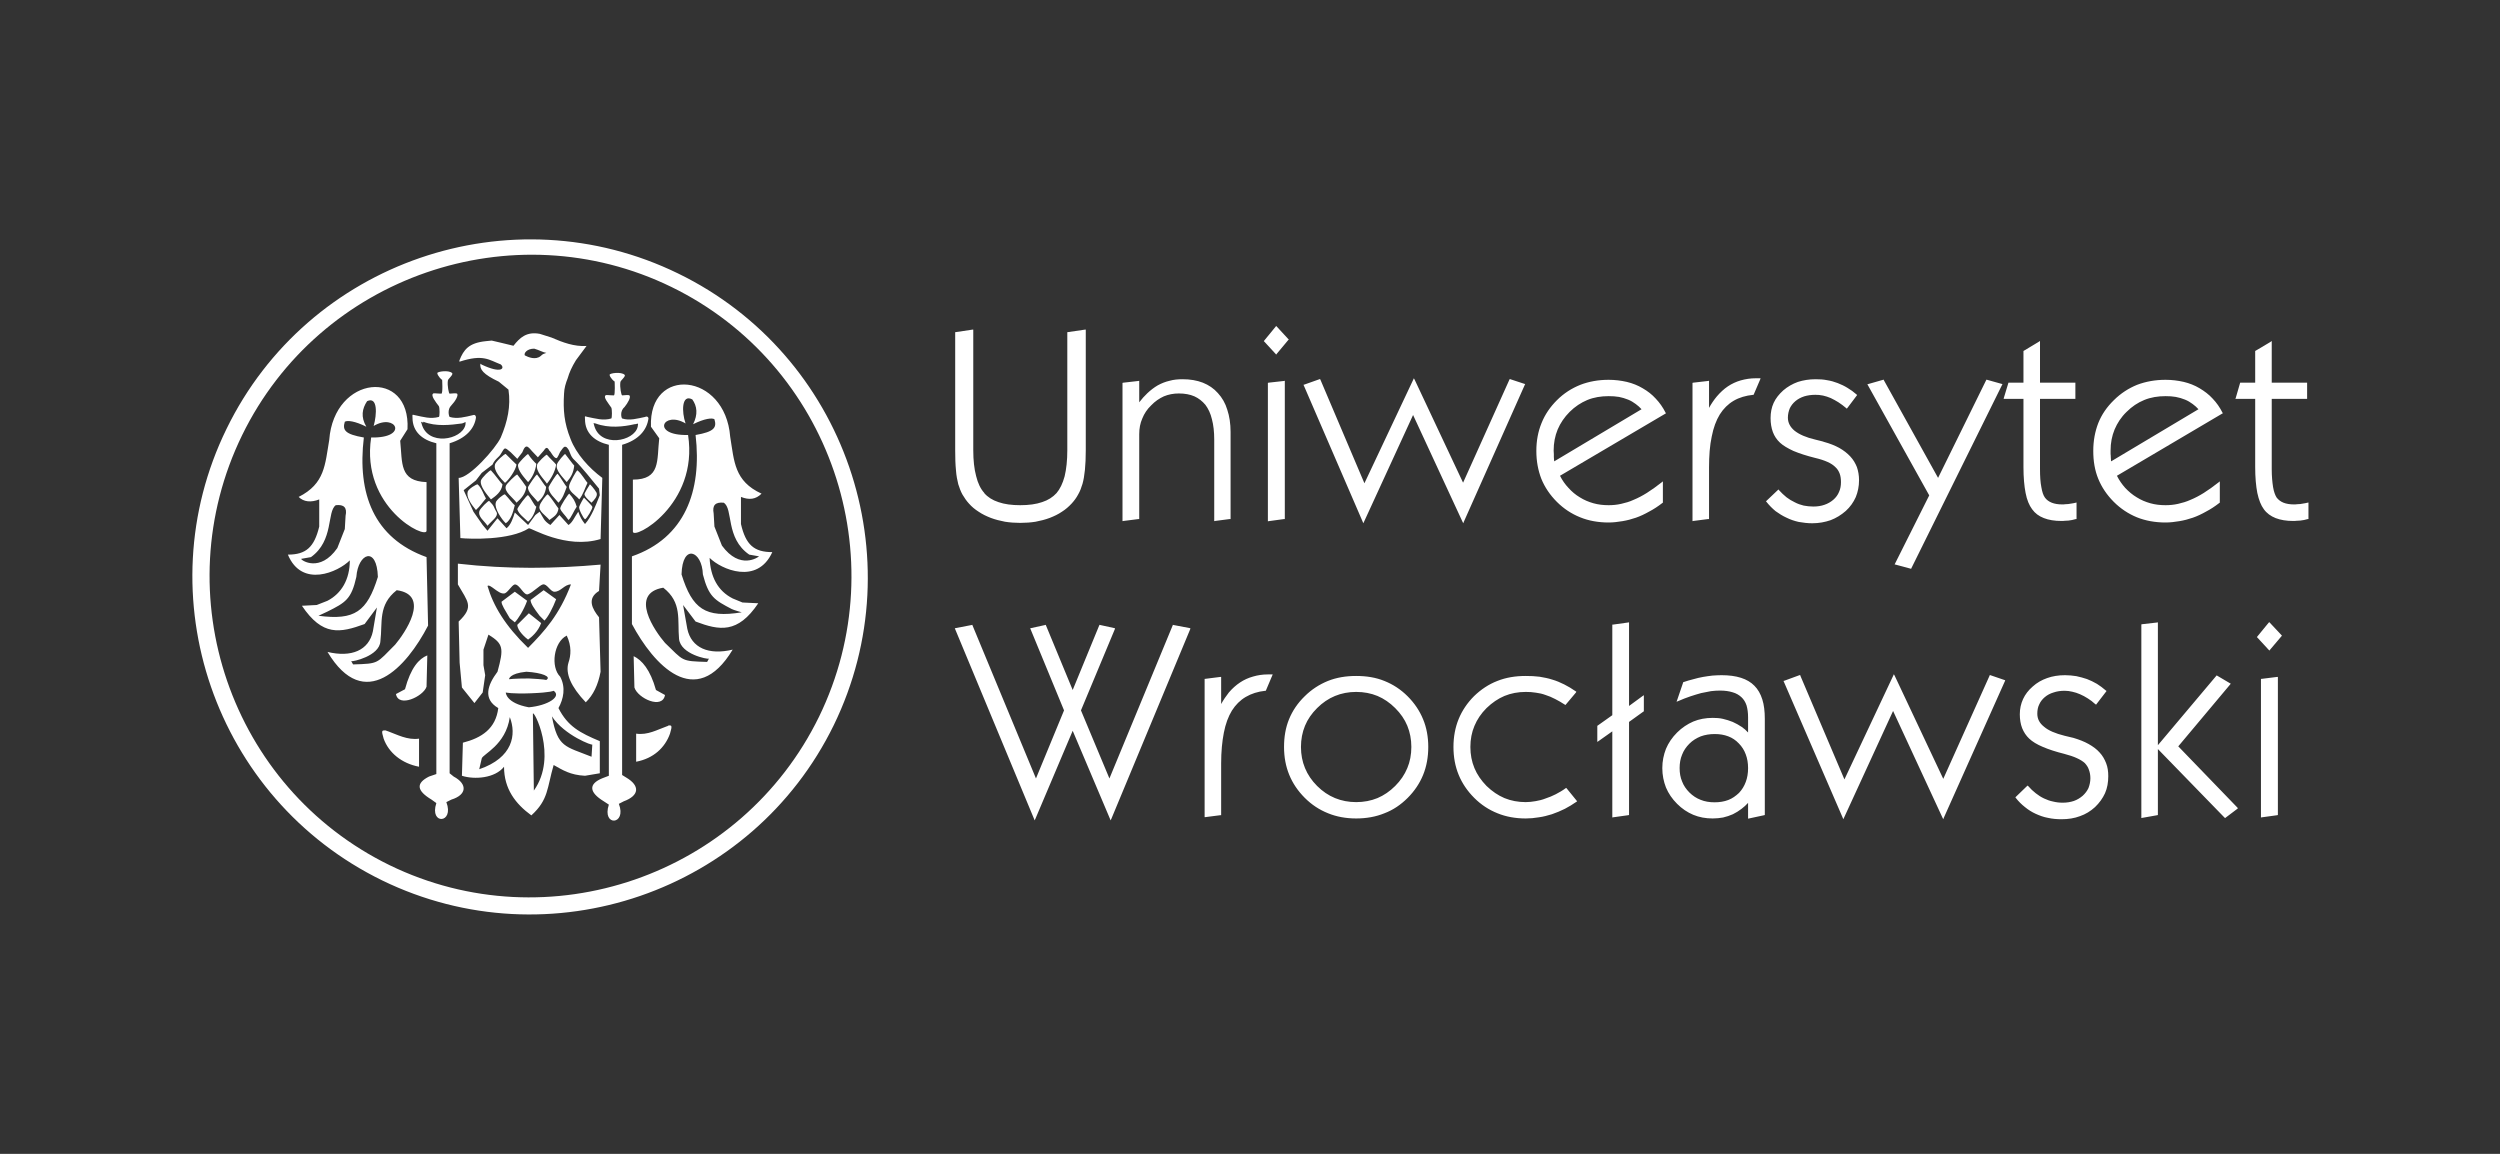
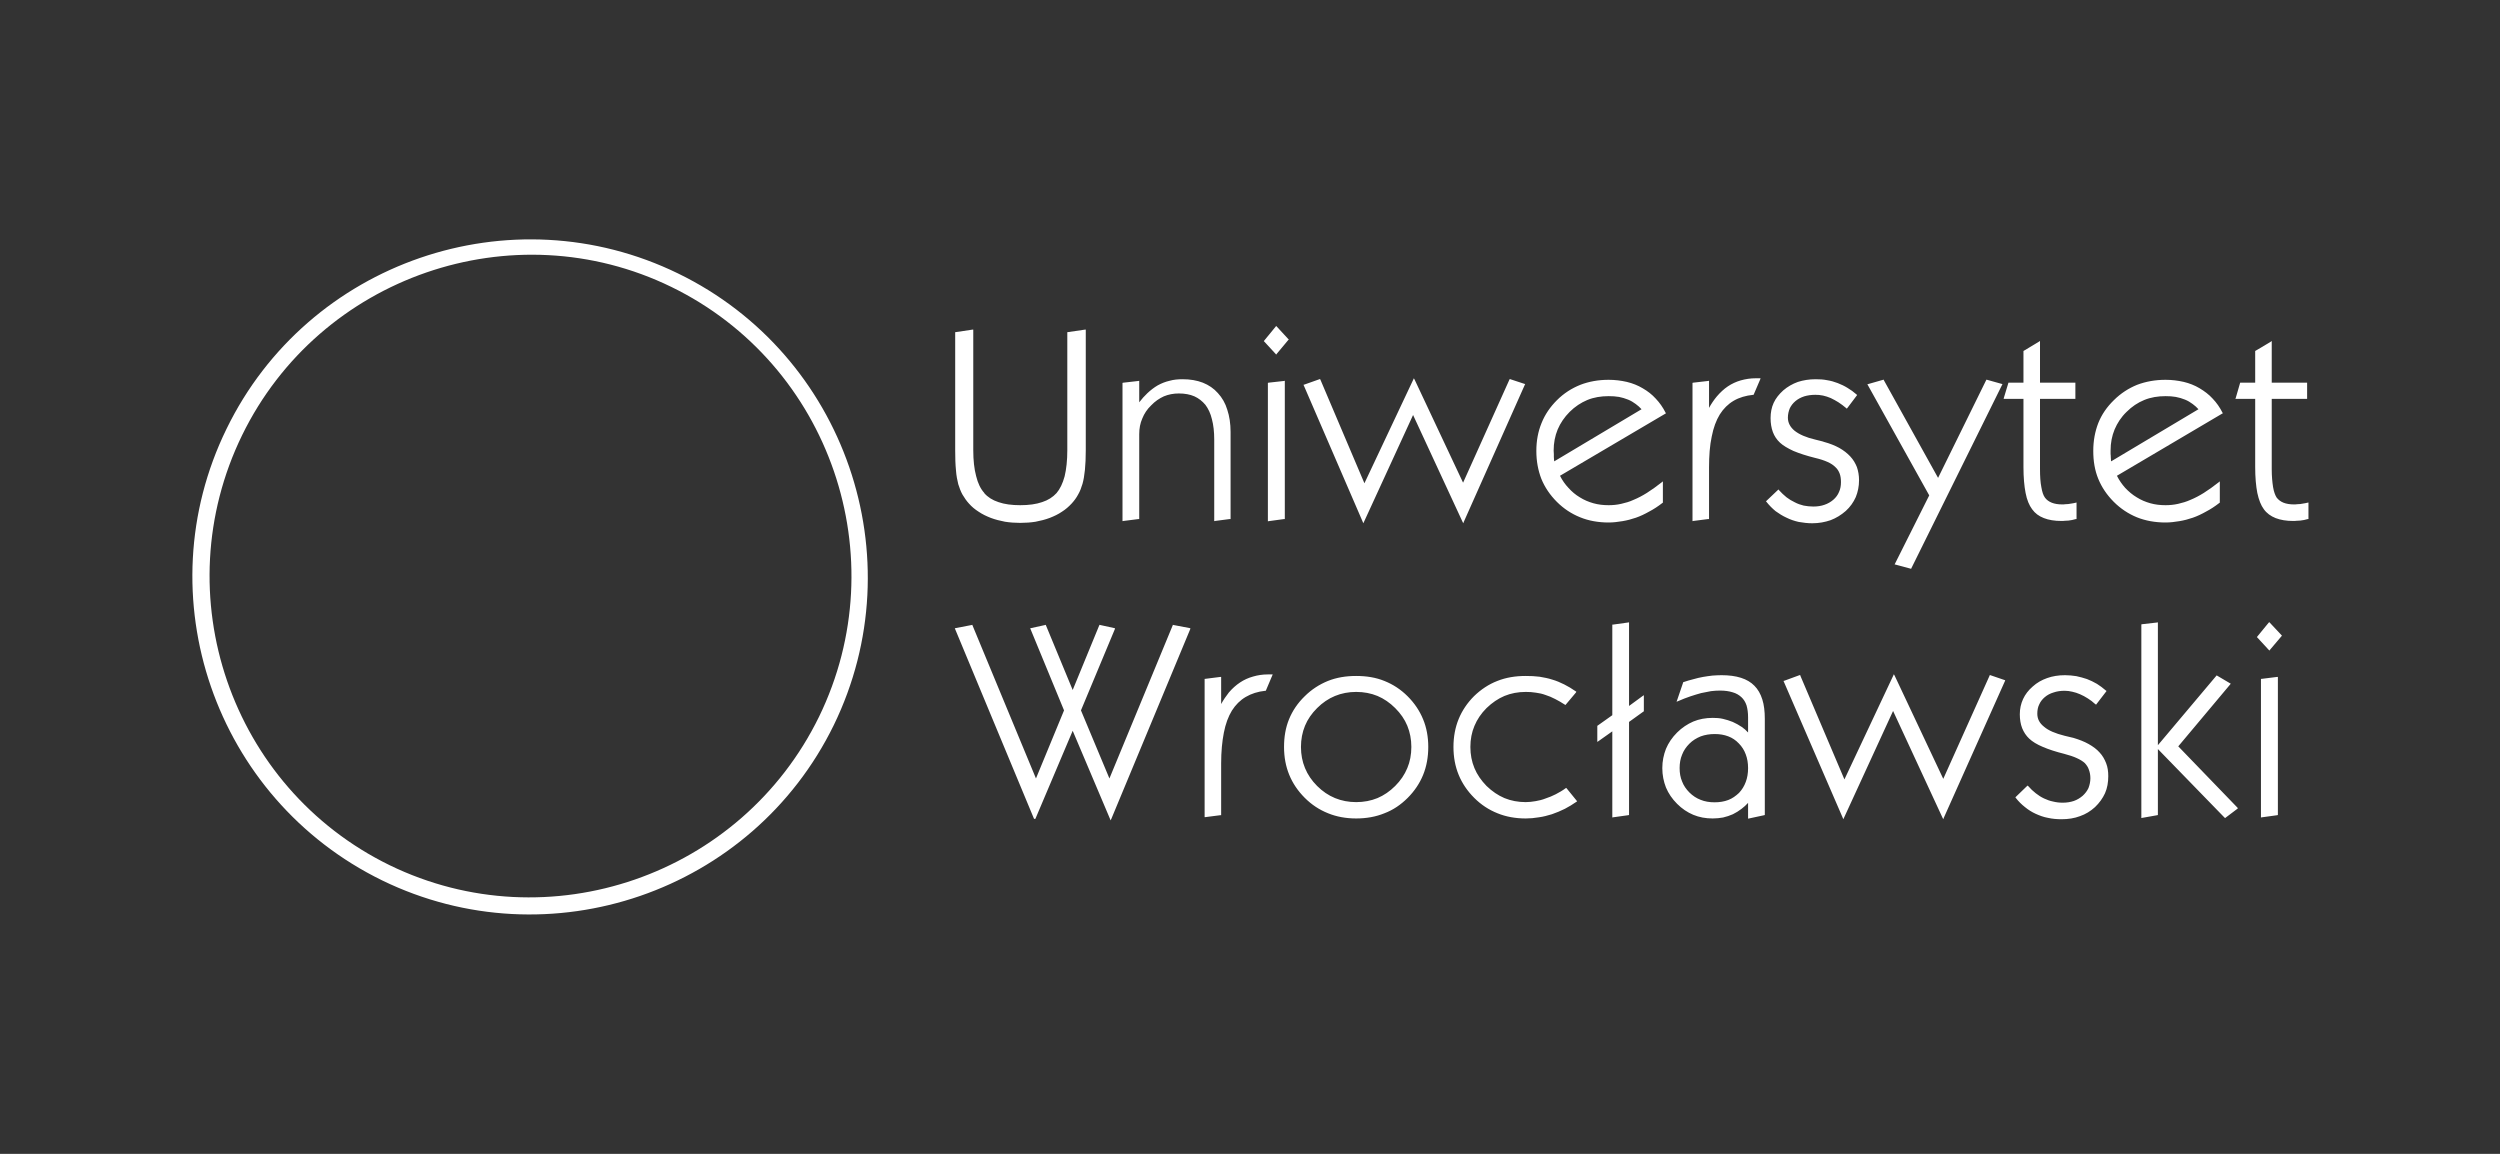
<svg xmlns="http://www.w3.org/2000/svg" width="260" height="120" viewBox="0 0 260 120" fill="none">
  <rect x="0" y="0" width="260" height="120" fill="#333333" stroke="none" />
  <path d="M99.4 34.54L101.14 34.28H101.22V34.36V46.82C101.22 47.88 101.32 48.78 101.52 49.52C101.7 50.26 101.98 50.84 102.36 51.26V51.28C102.72 51.7 103.22 52.02 103.84 52.22C104.46 52.44 105.22 52.54 106.1 52.54C107 52.54 107.74 52.44 108.38 52.22C109 52.02 109.5 51.7 109.88 51.28C110.24 50.86 110.52 50.28 110.72 49.54C110.9 48.8 111 47.88 111 46.82V34.62V34.54H111.06L112.84 34.28H112.92V34.36V46.84C112.92 48.38 112.8 49.54 112.58 50.32C112.46 50.72 112.32 51.1 112.12 51.44C111.94 51.78 111.7 52.1 111.44 52.38C111.14 52.7 110.82 52.98 110.44 53.22C110.06 53.48 109.64 53.68 109.18 53.86C108.7 54.04 108.22 54.16 107.7 54.26C107.2 54.34 106.66 54.38 106.1 54.38C105.56 54.38 105.02 54.34 104.52 54.26C104 54.16 103.52 54.04 103.04 53.86C102.58 53.68 102.16 53.48 101.78 53.22C101.4 52.98 101.06 52.7 100.78 52.38C100.52 52.1 100.3 51.78 100.1 51.44C99.92 51.12 99.78 50.74 99.66 50.36C99.56 49.96 99.46 49.48 99.42 48.9C99.36 48.3 99.34 47.62 99.34 46.84V34.62V34.54H99.4ZM116.74 54.1V39.88V39.82L116.82 39.8L118.4 39.62L118.48 39.6V39.68V41.84C118.74 41.5 119.02 41.18 119.32 40.9C119.66 40.58 120.02 40.3 120.4 40.08C120.8 39.86 121.2 39.7 121.64 39.6C122.06 39.48 122.52 39.44 123 39.44C123.78 39.44 124.48 39.56 125.1 39.8C125.7 40.04 126.24 40.4 126.66 40.88C127.1 41.36 127.44 41.94 127.64 42.62C127.86 43.28 127.98 44.06 127.98 44.92V53.92V53.98H127.9L126.36 54.18L126.28 54.2V54.1V45.72C126.28 44.9 126.2 44.2 126.04 43.6C125.9 43 125.66 42.5 125.36 42.1C125.04 41.72 124.66 41.42 124.22 41.22C123.76 41.02 123.22 40.92 122.6 40.92C122.04 40.92 121.52 41.02 121.04 41.22C120.56 41.44 120.12 41.74 119.72 42.16C119.3 42.56 119 43.02 118.8 43.52C118.58 44.02 118.48 44.56 118.48 45.14V53.92V53.98H118.42L116.84 54.18L116.74 54.2V54.1ZM131.48 35.42L132.66 33.98L132.72 33.9L132.78 33.96L133.98 35.26L134.04 35.3L133.98 35.36L132.78 36.8L132.72 36.88L132.66 36.8L131.48 35.52L131.44 35.48L131.48 35.42ZM131.86 54.14V39.88V39.82L131.92 39.8L133.54 39.62L133.62 39.6V39.68V53.92V53.98H133.56L131.94 54.2L131.86 54.22V54.14ZM141.72 54.26L135.6 40.1L135.56 40.02L135.64 40L137.22 39.44L137.28 39.42L137.32 39.48L141.9 50.26L146.98 39.48L147.04 39.34L147.12 39.48L152.16 50.2L156.98 39.48L157.02 39.42L157.08 39.44L158.54 39.92L158.62 39.94L158.58 40.02L152.24 54.26L152.18 54.42L152.1 54.26L146.96 43.16L141.86 54.26L141.78 54.42L141.72 54.26ZM161.64 47.98L170.72 42.56C170.54 42.36 170.34 42.18 170.12 42.02C169.88 41.84 169.62 41.68 169.32 41.56C169.02 41.44 168.7 41.34 168.38 41.28C168.04 41.22 167.68 41.2 167.3 41.2C166.5 41.2 165.76 41.32 165.08 41.6C164.42 41.88 163.8 42.28 163.24 42.84C162.7 43.38 162.28 44 162 44.66C161.72 45.34 161.58 46.06 161.58 46.86C161.58 47 161.6 47.12 161.6 47.22C161.6 47.34 161.6 47.44 161.6 47.52C161.6 47.62 161.62 47.72 161.62 47.82L161.64 47.98ZM172.9 52.3C172.44 52.66 171.98 52.96 171.52 53.2C171.06 53.46 170.6 53.68 170.14 53.84C169.68 54 169.22 54.12 168.74 54.2C168.26 54.28 167.78 54.34 167.3 54.34C166.22 54.34 165.22 54.16 164.34 53.8C163.44 53.44 162.62 52.9 161.92 52.2C161.2 51.48 160.66 50.68 160.3 49.8C159.96 48.92 159.78 47.96 159.78 46.9C159.78 45.84 159.96 44.88 160.32 44C160.68 43.1 161.22 42.32 161.92 41.62C162.64 40.9 163.46 40.38 164.36 40.02C165.24 39.68 166.22 39.5 167.3 39.5C167.96 39.5 168.6 39.58 169.2 39.72C169.78 39.86 170.34 40.08 170.84 40.38C171.36 40.68 171.8 41.02 172.2 41.46C172.6 41.88 172.94 42.36 173.22 42.92L173.26 42.98L173.2 43.02L162.24 49.48C162.48 49.96 162.78 50.38 163.12 50.74C163.46 51.12 163.86 51.46 164.3 51.72C164.74 52 165.22 52.2 165.72 52.34C166.22 52.48 166.74 52.54 167.3 52.54C167.74 52.54 168.16 52.5 168.6 52.4C169.04 52.3 169.48 52.18 169.9 51.98C170.34 51.8 170.8 51.56 171.28 51.26C171.76 50.96 172.28 50.58 172.82 50.16L172.94 50.06V50.22V52.24V52.28L172.9 52.3ZM176.02 54.1V39.88V39.82L176.08 39.8L177.64 39.62L177.74 39.6V39.68V42.42C177.98 41.98 178.26 41.58 178.54 41.24C178.9 40.82 179.28 40.46 179.7 40.18C180.12 39.9 180.56 39.7 181.04 39.56C181.54 39.42 182.04 39.34 182.6 39.34H182.98H183.1L183.06 39.46L182.4 41L182.38 41.06H182.34C181.56 41.14 180.88 41.34 180.3 41.68C179.72 42.02 179.24 42.5 178.86 43.1C178.48 43.72 178.2 44.48 178.02 45.4C177.82 46.32 177.74 47.4 177.74 48.62V53.92V53.98H177.66L176.1 54.18L176.02 54.2V54.1ZM183.72 52.08L184.9 50.96L184.96 50.9L185 50.96C185.26 51.24 185.52 51.5 185.8 51.72C186.06 51.92 186.36 52.1 186.66 52.24C186.96 52.4 187.26 52.5 187.58 52.58C187.9 52.64 188.24 52.68 188.58 52.68C189.02 52.68 189.4 52.62 189.74 52.5C190.1 52.38 190.4 52.2 190.66 51.98C190.94 51.74 191.14 51.46 191.26 51.16C191.4 50.86 191.46 50.52 191.46 50.14C191.46 49.8 191.42 49.5 191.32 49.24C191.22 48.98 191.08 48.76 190.88 48.58C190.68 48.38 190.42 48.2 190.06 48.04C189.7 47.88 189.28 47.74 188.76 47.62C187.88 47.4 187.14 47.16 186.52 46.9C185.92 46.62 185.44 46.34 185.12 46.04C184.78 45.72 184.54 45.36 184.38 44.94C184.22 44.5 184.14 44.02 184.14 43.48C184.14 42.92 184.24 42.38 184.46 41.9C184.68 41.42 185.02 41 185.46 40.6C185.9 40.22 186.42 39.92 186.98 39.72C187.54 39.54 188.16 39.44 188.82 39.44C189.24 39.44 189.62 39.46 190.02 39.54C190.4 39.6 190.76 39.7 191.12 39.84C191.48 39.98 191.82 40.14 192.14 40.34C192.48 40.54 192.78 40.76 193.1 41.04L193.14 41.08L193.1 41.14L192.12 42.44L192.06 42.5L192 42.44C191.74 42.22 191.48 42.02 191.2 41.84C190.94 41.68 190.66 41.52 190.4 41.4C190.12 41.28 189.86 41.2 189.6 41.14C189.32 41.08 189.06 41.06 188.8 41.06C188.36 41.06 187.98 41.12 187.64 41.22C187.28 41.34 186.98 41.5 186.72 41.72C186.46 41.94 186.28 42.18 186.14 42.46C186.02 42.76 185.94 43.08 185.94 43.44C185.94 43.96 186.18 44.42 186.64 44.8C187.12 45.18 187.84 45.5 188.8 45.72C188.98 45.76 189.14 45.8 189.28 45.84C189.46 45.88 189.6 45.92 189.7 45.96C190.3 46.12 190.84 46.34 191.28 46.58C191.74 46.84 192.12 47.14 192.42 47.46C192.74 47.8 192.96 48.18 193.12 48.58C193.26 49 193.34 49.44 193.34 49.94C193.34 50.58 193.22 51.16 193 51.7C192.76 52.24 192.42 52.72 191.96 53.14C191.48 53.56 190.96 53.88 190.38 54.1C189.8 54.3 189.16 54.42 188.48 54.42C187.98 54.42 187.52 54.36 187.06 54.28C186.62 54.18 186.2 54.04 185.8 53.84C185.4 53.66 185.02 53.42 184.66 53.16C184.32 52.88 184 52.56 183.7 52.18L183.66 52.14L183.72 52.08ZM198.7 59.14L197.14 58.72L197.04 58.7L197.08 58.62L200.64 51.52L194.26 40.06L194.2 39.98L194.3 39.94L195.84 39.5L195.9 39.48L195.92 39.54L201.56 49.7L206.56 39.54L206.6 39.48L206.66 39.5L208.16 39.92L208.26 39.94L208.22 40.02L198.78 59.1L198.76 59.16L198.7 59.14ZM215.9 53.98C215.78 54.02 215.64 54.04 215.5 54.08C215.38 54.1 215.24 54.12 215.12 54.14C214.98 54.14 214.86 54.16 214.74 54.16C214.62 54.18 214.5 54.18 214.4 54.18C213.68 54.18 213.06 54.08 212.56 53.88C212.04 53.68 211.64 53.38 211.34 52.96C211.04 52.56 210.8 52 210.66 51.26C210.52 50.54 210.44 49.64 210.44 48.58V41.48H208.48H208.38L208.4 41.38L208.86 39.86L208.88 39.8H208.94H210.44V36.56V36.5L210.48 36.48L212.04 35.54L212.16 35.46V35.6V39.8H215.76H215.84V39.88V41.4V41.48H215.76H212.16V48.78C212.16 49.54 212.2 50.16 212.3 50.66C212.38 51.14 212.5 51.52 212.68 51.76C212.84 51.98 213.08 52.16 213.38 52.28C213.68 52.4 214.04 52.46 214.48 52.46C214.58 52.46 214.68 52.46 214.78 52.44C214.88 52.44 215 52.42 215.1 52.42C215.22 52.4 215.34 52.38 215.48 52.36C215.6 52.34 215.74 52.32 215.88 52.28L215.96 52.26V52.36V53.92V53.98H215.9ZM219.56 47.98L228.64 42.56C228.46 42.36 228.26 42.18 228.04 42.02C227.8 41.84 227.54 41.68 227.24 41.56C226.94 41.44 226.62 41.34 226.28 41.28C225.96 41.22 225.6 41.2 225.22 41.2C224.42 41.2 223.68 41.32 223 41.6C222.32 41.88 221.72 42.28 221.16 42.84C220.6 43.38 220.2 44 219.92 44.66C219.64 45.34 219.5 46.06 219.5 46.86C219.5 47 219.5 47.12 219.5 47.22C219.52 47.34 219.52 47.44 219.52 47.52C219.52 47.62 219.54 47.72 219.54 47.82C219.54 47.88 219.54 47.92 219.56 47.98ZM230.82 52.3C230.36 52.66 229.9 52.96 229.44 53.2C228.98 53.46 228.52 53.68 228.06 53.84C227.6 54 227.14 54.12 226.66 54.2C226.18 54.28 225.7 54.34 225.22 54.34C224.14 54.34 223.14 54.16 222.24 53.8C221.36 53.44 220.54 52.9 219.84 52.2C219.12 51.48 218.58 50.68 218.22 49.8C217.86 48.92 217.7 47.96 217.7 46.9C217.7 45.84 217.88 44.88 218.22 44C218.58 43.1 219.12 42.32 219.84 41.62C220.56 40.9 221.38 40.38 222.26 40.02C223.16 39.68 224.14 39.5 225.22 39.5C225.88 39.5 226.52 39.58 227.12 39.72C227.7 39.86 228.26 40.08 228.76 40.38C229.26 40.68 229.72 41.02 230.12 41.46C230.52 41.88 230.86 42.36 231.14 42.92L231.18 42.98L231.1 43.02L220.16 49.48C220.4 49.96 220.7 50.38 221.02 50.74C221.38 51.12 221.78 51.46 222.22 51.72C222.66 52 223.14 52.2 223.64 52.34C224.14 52.48 224.66 52.54 225.22 52.54C225.64 52.54 226.08 52.5 226.52 52.4C226.96 52.3 227.38 52.18 227.82 51.98C228.26 51.8 228.72 51.56 229.2 51.26C229.68 50.96 230.2 50.58 230.74 50.16L230.86 50.06V50.22V52.24V52.28L230.82 52.3ZM240.02 53.98C239.88 54.02 239.74 54.04 239.62 54.08C239.48 54.1 239.34 54.12 239.22 54.14C239.1 54.14 238.96 54.16 238.84 54.16C238.72 54.18 238.62 54.18 238.5 54.18C237.78 54.18 237.18 54.08 236.66 53.88C236.16 53.68 235.74 53.38 235.44 52.96C235.14 52.56 234.92 52 234.76 51.26C234.62 50.54 234.54 49.64 234.54 48.58V41.48H232.58H232.48L232.52 41.38L232.96 39.86L232.98 39.8H233.04H234.54V36.56V36.5L234.58 36.48L236.16 35.54L236.26 35.46V35.6V39.8H239.86H239.94V39.88V41.4V41.48H239.86H236.26V48.78C236.26 49.54 236.32 50.16 236.4 50.66C236.48 51.14 236.62 51.52 236.78 51.76C236.96 51.98 237.18 52.16 237.48 52.28C237.78 52.4 238.16 52.46 238.58 52.46C238.68 52.46 238.78 52.46 238.88 52.44C239 52.44 239.1 52.42 239.22 52.42C239.34 52.4 239.46 52.38 239.58 52.36C239.7 52.34 239.84 52.32 239.98 52.28L240.08 52.26V52.36V53.92V53.98H240.02Z" fill="white" />
-   <path d="M107.54 85.16L99.34 65.44L99.3 65.34L99.4 65.32L101.06 65L101.12 64.98L101.14 65.04L107.74 80.96L110.66 73.88L107.18 65.44L107.14 65.34L107.24 65.32L108.7 65L108.76 64.98L108.78 65.04L111.56 71.76L114.32 65.04L114.36 64.98L114.42 65L115.88 65.32L115.96 65.34L115.94 65.44L112.42 73.88L115.38 80.96L121.96 65.04L121.98 64.98L122.04 65L123.72 65.32L123.8 65.34L123.78 65.44L115.58 85.16L115.5 85.32L115.44 85.16L111.56 76L107.68 85.16L107.6 85.32L107.54 85.16ZM125.28 84.9V70.68V70.6H125.34L126.92 70.4H127V70.48V73.22C127.24 72.78 127.52 72.38 127.8 72.02C128.16 71.6 128.54 71.26 128.96 70.98C129.38 70.7 129.82 70.5 130.32 70.36C130.8 70.22 131.3 70.14 131.86 70.14H132.24H132.36L132.32 70.24L131.66 71.8L131.64 71.84H131.6C130.82 71.92 130.14 72.14 129.56 72.48C128.98 72.82 128.5 73.3 128.12 73.9C127.74 74.52 127.46 75.28 127.28 76.2C127.1 77.12 127 78.18 127 79.4V84.7V84.78H126.92L125.36 84.98H125.28V84.9ZM135.3 77.68C135.3 78.48 135.44 79.2 135.72 79.88C136 80.56 136.42 81.18 136.98 81.74C137.54 82.3 138.16 82.72 138.84 83C139.52 83.28 140.26 83.42 141.04 83.42C141.84 83.42 142.58 83.28 143.26 83C143.92 82.72 144.54 82.3 145.1 81.74C145.66 81.18 146.08 80.56 146.36 79.88C146.64 79.22 146.78 78.48 146.78 77.68C146.78 76.9 146.64 76.16 146.36 75.48C146.08 74.8 145.66 74.2 145.1 73.64C144.54 73.08 143.92 72.66 143.26 72.38C142.58 72.1 141.84 71.96 141.04 71.96C140.26 71.96 139.52 72.1 138.84 72.38C138.16 72.66 137.54 73.08 136.98 73.64C136.42 74.2 136 74.8 135.72 75.48C135.44 76.16 135.3 76.9 135.3 77.68ZM133.54 77.68C133.54 76.64 133.7 75.68 134.06 74.8C134.42 73.92 134.96 73.12 135.68 72.42C136.4 71.7 137.22 71.18 138.1 70.82C139 70.46 139.98 70.3 141.04 70.3C142.12 70.3 143.1 70.46 143.98 70.82C144.88 71.18 145.68 71.7 146.4 72.42C147.1 73.12 147.64 73.92 148 74.8C148.36 75.66 148.54 76.64 148.54 77.68C148.54 78.74 148.36 79.72 148 80.6C147.64 81.48 147.1 82.28 146.4 82.98C145.68 83.7 144.88 84.24 143.98 84.58C143.1 84.94 142.12 85.12 141.04 85.12C139.98 85.12 139 84.94 138.12 84.58C137.22 84.22 136.42 83.7 135.7 82.98C134.98 82.26 134.44 81.46 134.08 80.58C133.72 79.7 133.54 78.74 133.54 77.68ZM163.96 83.38C163.56 83.66 163.16 83.9 162.74 84.12C162.3 84.34 161.86 84.52 161.4 84.68C160.94 84.82 160.5 84.94 160.04 85C159.58 85.08 159.12 85.12 158.68 85.12C157.6 85.12 156.62 84.94 155.74 84.58C154.84 84.22 154.04 83.7 153.32 82.98C152.6 82.26 152.06 81.46 151.7 80.58C151.34 79.7 151.16 78.74 151.16 77.68C151.16 76.64 151.34 75.66 151.7 74.78C152.06 73.9 152.6 73.1 153.3 72.4C154.02 71.7 154.84 71.16 155.72 70.82C156.62 70.46 157.6 70.3 158.68 70.3C159.18 70.3 159.66 70.32 160.12 70.38C160.58 70.46 161.02 70.54 161.44 70.68C161.86 70.8 162.28 70.98 162.68 71.18C163.08 71.38 163.48 71.62 163.88 71.9L163.94 71.94L163.9 72.02L162.84 73.28L162.8 73.32L162.74 73.28C162.4 73.06 162.06 72.86 161.74 72.7C161.4 72.52 161.06 72.38 160.74 72.28C160.42 72.16 160.08 72.08 159.74 72.04C159.4 71.98 159.04 71.96 158.68 71.96C157.88 71.96 157.14 72.1 156.46 72.38C155.8 72.66 155.18 73.08 154.6 73.64C154.04 74.2 153.62 74.82 153.34 75.5C153.06 76.16 152.92 76.9 152.92 77.68C152.92 78.48 153.06 79.2 153.34 79.88C153.62 80.56 154.04 81.16 154.6 81.74C155.18 82.3 155.8 82.72 156.46 83C157.14 83.28 157.88 83.42 158.68 83.42C159 83.42 159.36 83.38 159.7 83.32C160.04 83.26 160.4 83.18 160.74 83.04C161.1 82.92 161.46 82.78 161.8 82.6C162.14 82.42 162.5 82.22 162.82 81.98L162.88 81.94L162.94 82L163.98 83.28L164.02 83.34L163.96 83.38ZM167.68 84.92V76.06L166.24 77.08L166.12 77.16V77.02V75.52V75.48L166.16 75.46L167.68 74.38V65.04V64.96H167.74L169.32 64.74L169.42 64.72V64.82V73.42L170.84 72.38L170.96 72.3V72.44V73.94V73.98L170.92 74L169.42 75.08V84.7V84.76L169.34 84.78L167.76 85L167.68 85.02V84.92ZM174.68 79.88C174.68 80.4 174.76 80.86 174.94 81.28C175.1 81.7 175.36 82.08 175.7 82.42C176.04 82.76 176.44 83.02 176.86 83.18C177.3 83.36 177.78 83.44 178.32 83.44C178.84 83.44 179.32 83.36 179.74 83.2C180.16 83.04 180.52 82.78 180.86 82.46C181.16 82.14 181.4 81.76 181.56 81.32C181.72 80.9 181.8 80.42 181.8 79.88C181.8 79.36 181.72 78.88 181.56 78.46C181.4 78.02 181.16 77.64 180.84 77.32C180.52 76.98 180.16 76.74 179.74 76.58C179.32 76.42 178.86 76.34 178.34 76.34C177.8 76.34 177.32 76.42 176.88 76.58C176.44 76.76 176.04 77 175.7 77.34C175.36 77.68 175.1 78.06 174.94 78.48C174.76 78.9 174.68 79.38 174.68 79.88ZM181.8 83.5C181.6 83.72 181.36 83.94 181.12 84.12C180.84 84.34 180.54 84.52 180.22 84.68C179.9 84.82 179.56 84.94 179.2 85.02C178.86 85.08 178.5 85.12 178.12 85.12C177.4 85.12 176.72 85 176.1 84.74C175.48 84.48 174.92 84.1 174.42 83.6C173.9 83.08 173.52 82.52 173.26 81.9C173.02 81.28 172.88 80.62 172.88 79.88C172.88 79.16 173.02 78.5 173.26 77.88C173.52 77.26 173.9 76.7 174.42 76.18C174.92 75.68 175.5 75.3 176.1 75.04C176.72 74.78 177.4 74.66 178.12 74.66C178.48 74.66 178.84 74.68 179.18 74.76C179.52 74.84 179.86 74.94 180.2 75.08C180.52 75.22 180.84 75.4 181.14 75.6C181.38 75.76 181.6 75.96 181.8 76.18V74.6C181.8 74.12 181.74 73.7 181.64 73.36C181.52 73 181.34 72.72 181.1 72.5C180.86 72.28 180.56 72.1 180.2 72C179.82 71.88 179.38 71.82 178.88 71.82C178.58 71.82 178.26 71.84 177.94 71.88C177.62 71.94 177.28 72 176.92 72.08C176.58 72.18 176.2 72.28 175.8 72.42C175.4 72.56 174.96 72.72 174.52 72.92L174.36 72.98L174.42 72.82L175.04 71V70.96L175.08 70.94C175.42 70.82 175.78 70.72 176.1 70.64C176.44 70.54 176.78 70.46 177.12 70.4C177.44 70.34 177.78 70.3 178.1 70.26C178.42 70.24 178.74 70.22 179.04 70.22C180.6 70.22 181.74 70.58 182.46 71.32C182.82 71.68 183.1 72.16 183.28 72.74C183.46 73.3 183.54 73.98 183.54 74.76V84.7V84.76L183.48 84.78L181.9 85.12L181.8 85.14V85.04V83.5ZM191.64 85.04L185.52 70.9L185.48 70.82L185.56 70.8L187.14 70.22L187.22 70.2L187.24 70.28L191.82 81.06L196.9 70.26L196.96 70.12L197.04 70.26L202.1 81L206.92 70.26L206.94 70.2L207 70.22L208.46 70.72L208.54 70.74L208.52 70.82L202.16 85.04L202.1 85.2L202.02 85.04L196.88 73.94L191.78 85.04L191.7 85.2L191.64 85.04ZM209.64 82.88L210.82 81.74L210.88 81.7L210.94 81.76C211.18 82.04 211.44 82.28 211.72 82.5C212 82.72 212.28 82.9 212.58 83.04C212.88 83.18 213.2 83.3 213.52 83.36C213.84 83.44 214.16 83.48 214.52 83.48C214.94 83.48 215.32 83.42 215.68 83.3C216.02 83.18 216.32 83 216.6 82.76C216.86 82.52 217.06 82.26 217.2 81.96C217.32 81.64 217.4 81.3 217.4 80.94C217.4 80.6 217.34 80.3 217.24 80.04C217.16 79.78 217 79.56 216.82 79.36C216.62 79.18 216.34 79 215.98 78.84C215.64 78.68 215.2 78.54 214.68 78.4C213.8 78.18 213.06 77.94 212.46 77.68C211.84 77.42 211.38 77.14 211.04 76.82C210.72 76.52 210.48 76.16 210.3 75.72C210.14 75.3 210.06 74.82 210.06 74.28C210.06 73.7 210.18 73.18 210.4 72.7C210.62 72.22 210.96 71.78 211.4 71.4C211.84 71 212.34 70.72 212.9 70.52C213.46 70.32 214.08 70.22 214.76 70.22C215.16 70.22 215.56 70.26 215.94 70.32C216.32 70.4 216.68 70.5 217.04 70.62C217.4 70.76 217.74 70.92 218.08 71.12C218.4 71.32 218.72 71.56 219.02 71.82L219.08 71.86L219.04 71.92L218.04 73.22L218 73.28L217.92 73.24C217.66 73 217.4 72.8 217.14 72.64C216.86 72.46 216.6 72.32 216.32 72.2C216.06 72.08 215.78 72 215.52 71.94C215.26 71.88 215 71.84 214.72 71.84C214.3 71.84 213.9 71.9 213.56 72.02C213.22 72.12 212.92 72.28 212.66 72.5C212.4 72.72 212.2 72.98 212.08 73.26C211.94 73.54 211.88 73.86 211.88 74.22C211.88 74.76 212.1 75.2 212.58 75.58C213.04 75.98 213.76 76.28 214.72 76.52C214.92 76.56 215.08 76.6 215.22 76.64C215.38 76.68 215.52 76.72 215.64 76.74C216.24 76.92 216.76 77.12 217.22 77.38C217.68 77.64 218.06 77.92 218.36 78.26C218.66 78.58 218.88 78.96 219.04 79.38C219.2 79.78 219.26 80.24 219.26 80.72C219.26 81.36 219.16 81.96 218.92 82.5C218.68 83.02 218.34 83.5 217.88 83.94C217.42 84.36 216.9 84.68 216.32 84.88C215.74 85.1 215.1 85.2 214.4 85.2C213.92 85.2 213.44 85.16 213 85.06C212.54 84.98 212.12 84.82 211.72 84.64C211.32 84.46 210.94 84.22 210.6 83.94C210.24 83.66 209.92 83.34 209.64 82.98L209.6 82.92L209.64 82.88ZM224.42 77.5L230.5 70.28L230.54 70.24L230.6 70.28L231.92 71.06L232 71.1L231.94 71.18L226.54 77.62L232.7 84L232.74 84.06L232.68 84.12L231.46 85.04L231.42 85.08L231.36 85.04L224.42 77.9V84.7V84.76L224.36 84.78L222.78 85.06L222.7 85.08V84.98V65V64.94L222.76 64.92L224.34 64.74L224.42 64.72V64.82V77.5ZM234.76 66.2L235.94 64.76L236 64.7L236.06 64.76L237.28 66.06L237.32 66.1L237.28 66.16L236.06 67.6L236.02 67.66L235.96 67.6L234.76 66.3L234.72 66.26L234.76 66.2ZM235.14 84.92V70.68V70.6H235.22L236.82 70.4H236.9V70.48V84.7V84.76L236.84 84.78L235.24 85L235.14 85.02V84.92Z" fill="white" />
-   <path fill-rule="evenodd" clip-rule="evenodd" d="M47.78 37.48C48.22 36.38 48.74 35.66 50.54 35.48L51.14 35.42L52.16 35.66L53.4 35.96C54.06 35.12 54.76 34.46 56.14 34.72L57.34 35.1C58.54 35.62 59.72 36.06 61 35.98L59.9 37.46C59.48 38.14 59.2 38.76 59.04 39.34C58.84 39.84 58.68 40.36 58.66 40.94C58.56 42.64 58.66 43.96 59.34 45.66C59.94 47.22 61.26 48.68 62.64 49.7L62.46 56.06C58.86 57.16 55.18 54.86 55 54.94C53.02 56.22 48.82 56.06 47.88 55.96L47.7 49.7C48.8 49.72 51.54 46.66 52.08 45.5C52.78 43.86 53.14 42.24 52.88 40.52L51.88 39.7C50.24 38.92 49.88 38.42 49.96 37.82L50.1 37.92C52.16 38.9 52.54 38.3 52.08 37.9C50.86 37.44 50.28 36.8 47.78 37.62V37.48ZM52.08 47.22C52.52 46.52 52.42 46.44 53.12 47.04L53.8 47.72L54.32 47.04C54.74 45.92 55 46.62 55.52 47.12L55.94 47.56L56.54 46.88C56.72 46.62 56.88 46.36 57.14 46.88C57.24 46.88 57.58 47.64 57.84 47.64C58 47.72 58.18 47.04 58.34 46.88C58.6 46.52 58.68 46.36 58.94 46.52C59.38 46.96 59.2 47.38 59.8 47.9C60.5 48.58 61.6 49.96 62.3 50.82L62.38 51.5C61.96 52.54 61.52 53.74 60.84 54.5C60.5 54.08 60.32 53.74 60.14 53.22C59.72 53.82 59.54 54.34 59.12 54.6L58.18 53.56L57.24 54.6C56.54 54.16 56.54 53.9 56.12 53.22L55.68 53.56L54.92 54.6L53.54 53.3C53.36 53.9 53.12 54.6 52.68 54.94L51.74 53.9L50.7 55.2L50.2 54.6L49.24 53.22L48.22 50.98L49.5 49.96L50.1 49.18L51.22 48.32C51.48 47.72 51.9 47.56 52.08 47.22ZM51.48 48.32C51.48 48.08 52.52 47.12 52.6 47.22C53.02 47.64 53.54 48.16 53.72 48.32C53.62 48.92 52.94 49.88 52.52 50.22C52.08 49.78 51.3 48.92 51.48 48.32ZM50.02 49.96C50.1 49.7 50.96 48.84 51.06 48.92C51.48 49.36 52.08 50.22 52.26 50.38C52.16 51.16 51.56 51.58 51.06 51.94C50.7 51.5 49.86 50.56 50.02 49.96ZM48.64 51.16C48.64 50.9 49.6 50.3 49.68 50.38C50.1 50.74 50.36 51.58 50.54 51.84C50.02 52.44 50.02 52.54 49.5 53.04C49.08 52.54 48.48 51.76 48.64 51.16ZM49.86 53.14C49.94 52.88 50.8 52.02 50.88 52.1C51.48 52.7 51.3 52.7 51.66 53.3C51.82 53.74 51.14 54.16 50.7 54.68C50.36 54.16 49.68 53.74 49.86 53.14ZM61.6 52.7C61.7 52.8 61 54 60.84 54C60.66 53.9 60.14 52.88 60.24 52.7C60.24 52.62 60.74 51.68 60.74 51.76C60.74 51.76 61.6 52.62 61.6 52.7ZM61.52 52.28C61.78 52.02 62.2 51.58 62.04 51.24C61.86 50.9 61.34 50.3 61.34 50.38C61.26 50.56 61.1 50.74 60.84 51.24C60.84 51.34 60.5 51.42 61.52 52.28ZM59.98 52.7C59.72 53.04 59.38 53.9 59.12 54.08C58.78 53.56 58.34 53.22 58.26 52.88C58.26 52.62 59.12 51.34 59.2 51.34C59.64 51.84 59.8 52.1 59.98 52.7ZM51.56 52.28C51.56 52.02 52.42 51.34 52.52 51.42C52.94 51.84 53.28 52.36 53.54 52.54C53.36 53.3 53.12 54.08 52.6 54.42C52.16 54 51.4 52.88 51.56 52.28ZM52.6 50.56C52.6 50.38 53.72 49.28 53.8 49.36C54.14 49.78 54.56 50.38 54.74 50.64C54.66 51.34 54.22 51.84 53.72 52.28C53.36 51.76 52.42 51.16 52.6 50.56ZM54.92 50.64C55 50.48 55.78 49.28 55.86 49.36C56.2 49.78 56.62 50.48 56.8 50.64C56.72 51.34 56.38 51.84 55.94 52.2C55.6 51.76 54.82 51.16 54.92 50.64ZM53.8 52.96C53.8 52.8 54.82 51.42 54.92 51.5C55.26 51.84 55.52 52.54 55.78 52.7C55.6 53.4 55.34 53.9 54.92 54.26C54.48 53.82 53.96 53.48 53.8 52.96ZM56.12 52.62C56.12 52.36 56.88 51.34 56.98 51.42C57.4 51.84 57.92 52.7 58.08 52.88C58 53.56 57.58 53.74 57.14 54.08C56.8 53.64 55.94 53.14 56.12 52.62ZM57.06 50.64C57.14 50.48 57.92 49.18 58 49.28C58.34 49.7 58.78 50.48 58.94 50.64C58.68 51.34 58.52 51.84 58.08 52.28C57.74 51.84 56.98 51.24 57.06 50.64ZM59.2 50.48C59.2 50.3 59.98 48.84 60.06 48.92C60.5 49.28 60.92 50.04 61.1 50.22C60.84 50.74 60.66 51.42 60.24 51.94C59.9 51.5 59.04 51.08 59.2 50.48ZM53.88 48.32C53.96 48.08 54.82 47.22 54.92 47.22C55.18 47.64 55.6 48.08 55.78 48.24C55.68 49.02 55.34 49.7 54.92 50.14C54.56 49.7 53.8 48.92 53.88 48.32ZM57.92 48.32C57.92 48.08 58.78 47.12 58.78 47.22C59.12 47.64 59.54 48.24 59.72 48.42C59.64 49.18 59.38 49.62 58.94 50.14C58.6 49.7 57.74 48.92 57.92 48.32ZM55.86 48.32C55.86 48.16 56.8 47.22 56.88 47.3C57.24 47.72 57.66 48.08 57.84 48.32C57.74 49.02 57.32 49.78 56.88 50.3C56.54 49.78 55.68 49.02 55.86 48.32ZM55.56 36.26C56.06 36.4 56.5 36.66 56.82 36.7C56.54 36.8 56.46 36.8 56.24 37.02C55.7 37.48 54.92 37.14 54.58 36.96C54.46 36.74 54.8 36.26 55.56 36.26ZM53.8 64.98C53.8 65.58 54.66 66.34 54.92 66.52C55.26 66.26 55.94 65.74 56.28 64.8L55 63.78L53.8 64.98ZM55.18 62.4C55.18 62.74 55.52 63.26 56.12 64.04L56.62 64.54C56.98 64.2 57.48 63.26 57.84 62.32L56.54 61.38L55.18 62.4ZM52.16 62.58C52.16 62.92 52.52 63.44 53.02 64.3L53.54 64.72C53.88 64.38 54.48 63.44 54.82 62.48L53.54 61.54L52.16 62.58ZM52.94 70.64C52.94 70.64 53.46 70.56 55 70.56C56.62 70.64 56.8 70.72 56.8 70.72C57.4 70.38 56.38 69.96 54.74 69.86C52.94 70.04 52.94 70.64 52.94 70.64ZM52.6 72.02C52.6 72.02 53.28 72.18 55.26 72.1C57.32 72.02 57.58 71.84 57.58 71.84C58.44 72.44 56.98 73.38 55 73.56C52.6 73.12 52.6 72.02 52.6 72.02ZM59.38 60.78C58.18 63.94 56.62 65.66 54.92 67.38C52.52 65.06 51.3 63 50.7 60.94C50.96 60.68 51.82 61.8 52.42 61.72C52.76 61.72 53.2 60.86 53.54 60.78C54.06 60.78 54.48 61.98 54.92 61.8C55.42 61.62 56.12 60.86 56.46 60.78C56.88 60.68 57.24 61.54 57.66 61.54C58.34 61.54 58.68 60.78 59.38 60.78ZM61.6 77.42C61.7 77.6 58.68 76.48 57.4 74.5C58 77.76 58.78 77.6 61.52 78.7L61.6 77.42ZM55.42 74.24L55.52 82.22C58.08 78.62 55.42 73.64 55.42 74.24ZM50.1 78.88C50.2 78.44 52.6 77.5 53.02 74.58C53.72 76.38 53.36 78.8 49.84 80L50.1 78.88ZM47.62 58.62C52.86 59.22 57.74 59.14 62.46 58.72L62.3 61.46C61 62.24 61.6 63.34 62.3 64.2L62.46 69.86C62.2 71.24 61.7 72.28 60.92 73.04C59.38 71.42 58.78 70.04 59.12 68.92C59.38 68.16 59.46 67.2 58.94 66.1C57.58 66.78 57.24 69.36 58.26 70.38C58.86 71.5 58.6 72.7 58.08 73.64C59.04 75.54 60.32 76.22 62.38 77.08V80.42L60.84 80.68C59.28 80.6 58.52 80.08 57.58 79.56C56.88 81.96 57.06 83.16 55.26 84.8C53.62 83.6 52.42 82.06 52.42 79.74C51.48 80.94 49.34 81.1 48.04 80.68L48.14 77.24C50.1 76.74 51.56 75.78 51.82 73.64C50.2 72.7 50.7 71.24 51.74 69.86C52.42 67.38 52.34 66.96 50.8 66L50.28 67.56V69.18L50.46 70.22L50.2 72.02L49.34 73.12L48.04 71.5L47.8 68.92L47.7 64.64C49.34 63.08 48.64 62.58 47.62 60.78V58.62ZM65.9 68.24C66.76 68.66 67.62 69.62 68.22 71.76L69.16 72.28C68.9 73.82 66.32 72.62 65.98 71.5L65.9 68.24ZM44.44 68.16C43.58 68.5 42.72 69.44 42.12 71.68L41.18 72.18C41.44 73.64 44.02 72.44 44.36 71.42L44.44 68.16ZM66.16 76.3C67.36 76.48 68.38 75.88 69.34 75.54C69.42 75.54 69.5 75.44 69.58 75.44C69.84 75.44 69.94 75.44 69.68 76.3C69.16 77.76 67.96 78.88 66.16 79.22V76.3ZM43.58 76.82C42.38 77 41.26 76.38 40.32 76.04C40.24 76.04 40.16 75.96 40.06 75.96C39.72 75.96 39.64 75.96 39.9 76.82C40.42 78.28 41.78 79.4 43.58 79.74V76.82ZM61.94 44.04C63.32 44.56 64.86 44.38 65.98 44.12C66.32 44.12 66.42 43.86 66.32 44.38C65.98 45.92 62.38 46.62 61.78 44.2C61.7 43.86 61.7 44.04 61.94 44.04ZM63.32 46.26C61.86 45.92 60.84 45.06 60.84 43.6C60.84 43.26 60.74 43.26 61.1 43.36C61.94 43.52 62.72 43.78 63.58 43.52C63.66 43.44 63.66 42.58 63.58 42.4C63.24 41.9 62.72 41.3 62.98 41.12C62.98 41.04 63.4 41.12 63.84 41.12C64 41.12 63.92 39.58 63.92 39.66C63.92 39.74 63.4 39.24 63.4 38.98C63.4 38.8 64.62 38.64 64.96 38.98C65.12 39.14 64.52 39.58 64.52 39.74C64.44 40.26 64.62 41.12 64.7 41.12C64.96 41.12 65.3 41.04 65.46 41.12C65.64 41.3 65.3 41.9 64.96 42.32C64.44 42.76 64.62 43.44 64.7 43.52C65.46 43.78 66.32 43.52 67.1 43.36C67.28 43.26 67.44 43.36 67.44 43.52C67.28 44.72 66.42 45.76 64.7 46.26V80.6L65.12 80.86C66.58 81.72 66.5 82.74 64.86 83.34L64.36 83.6C65.22 85.82 62.56 86 63.32 83.68L62.8 83.34C61.26 82.4 61.18 81.54 62.64 80.94L63.32 80.68V46.26ZM44.02 43.86C45.38 44.38 46.84 44.2 48.04 44.04C48.4 43.96 48.48 43.7 48.4 44.2C48.04 45.76 44.44 46.44 43.84 44.04C43.76 43.78 43.76 43.86 44.02 43.96V43.86ZM45.38 46.1C43.92 45.76 42.9 44.9 42.9 43.44C42.9 43.1 42.82 43.1 43.16 43.18C44.02 43.36 44.78 43.6 45.64 43.36C45.74 43.36 45.74 42.4 45.64 42.24C45.3 41.8 44.78 41.12 45.04 40.94C45.04 40.86 45.48 40.94 45.9 40.94C46.08 40.94 45.98 39.4 45.98 39.48C45.98 39.58 45.48 39.06 45.48 38.8C45.48 38.64 46.68 38.46 47.02 38.8C47.18 38.98 46.58 39.4 46.58 39.58C46.5 40.1 46.68 40.94 46.76 40.94C47.02 40.94 47.36 40.86 47.54 40.94C47.7 41.12 47.36 41.72 46.94 42.16C46.5 42.58 46.68 43.26 46.76 43.36C47.54 43.6 48.4 43.36 49.16 43.18C49.34 43.1 49.5 43.18 49.5 43.44C49.34 44.56 48.48 45.58 46.76 46.1V80.42L47.18 80.76C48.64 81.54 48.56 82.66 46.94 83.16L46.42 83.42C47.28 85.66 44.62 85.82 45.38 83.52L44.88 83.16C43.32 82.22 43.24 81.46 44.62 80.76L45.38 80.5V46.1ZM36.54 68.76C36.64 68.84 39.46 68.24 39.56 66.7C39.8 64.72 39.3 62.92 41.26 61.38C44.88 61.88 42.04 65.92 41.1 67.04C39.12 69.02 39.46 69.02 36.72 69.1C36.72 69.1 36.46 68.66 36.54 68.76ZM34.06 63.6C35.94 62.66 36.54 62.32 37.06 60C37.24 57.52 39.2 56.74 39.3 60C38.18 63.6 36.9 64.54 33.12 64.04C33.12 64.04 33.88 63.68 34.06 63.6ZM31.32 58.12L32.34 57.94C34.74 56.22 33.98 53.22 34.92 52.54C35.78 52.44 36.12 52.8 35.94 53.64L35.86 55.02L35.08 57C33.28 59.58 31.32 58.28 31.32 58.12ZM44.36 55.2C44.36 56.14 37.5 52.8 38.6 45.5C42.56 45.58 41.18 42.92 38.86 44.3C39.2 43.1 39.3 41.2 38.18 41.72C37.66 42.5 37.5 43.36 38.1 44.38C36.9 43.78 36.12 43.7 35.86 43.86C35.6 44.72 35.86 45.16 37.84 45.5C37.14 51.34 38.86 55.96 44.36 57.94L44.52 65.06C42.3 69.36 37.92 74.24 34.06 67.8C36.54 68.4 38.36 67.64 38.78 65.66L39.2 63.18L37.92 64.9C35.34 65.84 33.54 66.18 31.4 63L32.94 62.92L34.06 62.48C35.52 61.72 36.38 60.26 36.38 58.28C35.18 59.48 31.4 61.2 29.94 57.68C31.82 57.68 32.68 56.92 33.2 54.76V51.94C32.34 52.28 31.58 52.2 31.06 51.68C33.8 50.3 33.8 48.32 34.24 45.76C34.74 38.98 42.72 38.28 42.38 44.64L41.62 45.84C41.86 48.16 41.52 50.04 44.36 50.14V55.2ZM73.7 68.5C73.62 68.58 70.78 68.06 70.62 66.44C70.44 64.46 70.96 62.66 68.98 61.12C65.38 61.72 68.12 65.66 69.16 66.86C71.14 68.76 70.78 68.76 73.54 68.84C73.54 68.84 73.8 68.4 73.7 68.5ZM76.1 63.34C74.3 62.4 73.7 62.06 73.1 59.74C73.02 57.26 70.96 56.48 70.88 59.74C72 63.34 73.36 64.3 77.14 63.68C77.14 63.68 76.28 63.44 76.1 63.34ZM78.94 57.86L77.92 57.68C75.42 55.96 76.28 52.88 75.26 52.28C74.4 52.2 74.06 52.54 74.22 53.4L74.3 54.76L75.08 56.74C76.96 59.32 78.86 57.94 78.94 57.86ZM65.82 55.28C65.82 56.22 72.68 52.54 71.56 45.24C67.62 45.32 68.98 42.66 71.3 44.04C70.88 42.84 70.88 40.94 72 41.54C72.5 42.24 72.6 43.1 72.08 44.12C73.28 43.52 74.06 43.44 74.3 43.6C74.56 44.46 74.3 44.9 72.34 45.24C73.02 51.08 71.22 55.96 65.72 57.86V64.9C67.96 69.1 72.34 73.98 76.2 67.56C73.7 68.16 71.9 67.38 71.48 65.4L71.04 62.92L72.34 64.64C74.82 65.58 76.72 65.92 78.86 62.74L77.22 62.66L76.2 62.24C74.66 61.46 73.88 60 73.8 58.02C75 59.22 78.76 60.86 80.32 57.42C78.42 57.42 77.56 56.66 77.06 54.5V51.68C77.92 52.02 78.6 51.94 79.2 51.34C76.36 50.04 76.36 47.98 75.94 45.42C75.42 38.72 67.44 38.04 67.7 44.38L68.56 45.58C68.3 47.9 68.72 49.88 65.82 49.88V55.28Z" fill="white" />
+   <path d="M107.54 85.16L99.34 65.44L99.3 65.34L99.4 65.32L101.06 65L101.12 64.98L101.14 65.04L107.74 80.96L110.66 73.88L107.18 65.44L107.14 65.34L107.24 65.32L108.7 65L108.76 64.98L108.78 65.04L111.56 71.76L114.32 65.04L114.36 64.98L114.42 65L115.88 65.32L115.96 65.34L115.94 65.44L112.42 73.88L115.38 80.96L121.96 65.04L121.98 64.98L122.04 65L123.72 65.32L123.8 65.34L123.78 65.44L115.58 85.16L115.5 85.32L115.44 85.16L111.56 76L107.68 85.16L107.54 85.16ZM125.28 84.9V70.68V70.6H125.34L126.92 70.4H127V70.48V73.22C127.24 72.78 127.52 72.38 127.8 72.02C128.16 71.6 128.54 71.26 128.96 70.98C129.38 70.7 129.82 70.5 130.32 70.36C130.8 70.22 131.3 70.14 131.86 70.14H132.24H132.36L132.32 70.24L131.66 71.8L131.64 71.84H131.6C130.82 71.92 130.14 72.14 129.56 72.48C128.98 72.82 128.5 73.3 128.12 73.9C127.74 74.52 127.46 75.28 127.28 76.2C127.1 77.12 127 78.18 127 79.4V84.7V84.78H126.92L125.36 84.98H125.28V84.9ZM135.3 77.68C135.3 78.48 135.44 79.2 135.72 79.88C136 80.56 136.42 81.18 136.98 81.74C137.54 82.3 138.16 82.72 138.84 83C139.52 83.28 140.26 83.42 141.04 83.42C141.84 83.42 142.58 83.28 143.26 83C143.92 82.72 144.54 82.3 145.1 81.74C145.66 81.18 146.08 80.56 146.36 79.88C146.64 79.22 146.78 78.48 146.78 77.68C146.78 76.9 146.64 76.16 146.36 75.48C146.08 74.8 145.66 74.2 145.1 73.64C144.54 73.08 143.92 72.66 143.26 72.38C142.58 72.1 141.84 71.96 141.04 71.96C140.26 71.96 139.52 72.1 138.84 72.38C138.16 72.66 137.54 73.08 136.98 73.64C136.42 74.2 136 74.8 135.72 75.48C135.44 76.16 135.3 76.9 135.3 77.68ZM133.54 77.68C133.54 76.64 133.7 75.68 134.06 74.8C134.42 73.92 134.96 73.12 135.68 72.42C136.4 71.7 137.22 71.18 138.1 70.82C139 70.46 139.98 70.3 141.04 70.3C142.12 70.3 143.1 70.46 143.98 70.82C144.88 71.18 145.68 71.7 146.4 72.42C147.1 73.12 147.64 73.92 148 74.8C148.36 75.66 148.54 76.64 148.54 77.68C148.54 78.74 148.36 79.72 148 80.6C147.64 81.48 147.1 82.28 146.4 82.98C145.68 83.7 144.88 84.24 143.98 84.58C143.1 84.94 142.12 85.12 141.04 85.12C139.98 85.12 139 84.94 138.12 84.58C137.22 84.22 136.42 83.7 135.7 82.98C134.98 82.26 134.44 81.46 134.08 80.58C133.72 79.7 133.54 78.74 133.54 77.68ZM163.96 83.38C163.56 83.66 163.16 83.9 162.74 84.12C162.3 84.34 161.86 84.52 161.4 84.68C160.94 84.82 160.5 84.94 160.04 85C159.58 85.08 159.12 85.12 158.68 85.12C157.6 85.12 156.62 84.94 155.74 84.58C154.84 84.22 154.04 83.7 153.32 82.98C152.6 82.26 152.06 81.46 151.7 80.58C151.34 79.7 151.16 78.74 151.16 77.68C151.16 76.64 151.34 75.66 151.7 74.78C152.06 73.9 152.6 73.1 153.3 72.4C154.02 71.7 154.84 71.16 155.72 70.82C156.62 70.46 157.6 70.3 158.68 70.3C159.18 70.3 159.66 70.32 160.12 70.38C160.58 70.46 161.02 70.54 161.44 70.68C161.86 70.8 162.28 70.98 162.68 71.18C163.08 71.38 163.48 71.62 163.88 71.9L163.94 71.94L163.9 72.02L162.84 73.28L162.8 73.32L162.74 73.28C162.4 73.06 162.06 72.86 161.74 72.7C161.4 72.52 161.06 72.38 160.74 72.28C160.42 72.16 160.08 72.08 159.74 72.04C159.4 71.98 159.04 71.96 158.68 71.96C157.88 71.96 157.14 72.1 156.46 72.38C155.8 72.66 155.18 73.08 154.6 73.64C154.04 74.2 153.62 74.82 153.34 75.5C153.06 76.16 152.92 76.9 152.92 77.68C152.92 78.48 153.06 79.2 153.34 79.88C153.62 80.56 154.04 81.16 154.6 81.74C155.18 82.3 155.8 82.72 156.46 83C157.14 83.28 157.88 83.42 158.68 83.42C159 83.42 159.36 83.38 159.7 83.32C160.04 83.26 160.4 83.18 160.74 83.04C161.1 82.92 161.46 82.78 161.8 82.6C162.14 82.42 162.5 82.22 162.82 81.98L162.88 81.94L162.94 82L163.98 83.28L164.02 83.34L163.96 83.38ZM167.68 84.92V76.06L166.24 77.08L166.12 77.16V77.02V75.52V75.48L166.16 75.46L167.68 74.38V65.04V64.96H167.74L169.32 64.74L169.42 64.72V64.82V73.42L170.84 72.38L170.96 72.3V72.44V73.94V73.98L170.92 74L169.42 75.08V84.7V84.76L169.34 84.78L167.76 85L167.68 85.02V84.92ZM174.68 79.88C174.68 80.4 174.76 80.86 174.94 81.28C175.1 81.7 175.36 82.08 175.7 82.42C176.04 82.76 176.44 83.02 176.86 83.18C177.3 83.36 177.78 83.44 178.32 83.44C178.84 83.44 179.32 83.36 179.74 83.2C180.16 83.04 180.52 82.78 180.86 82.46C181.16 82.14 181.4 81.76 181.56 81.32C181.72 80.9 181.8 80.42 181.8 79.88C181.8 79.36 181.72 78.88 181.56 78.46C181.4 78.02 181.16 77.64 180.84 77.32C180.52 76.98 180.16 76.74 179.74 76.58C179.32 76.42 178.86 76.34 178.34 76.34C177.8 76.34 177.32 76.42 176.88 76.58C176.44 76.76 176.04 77 175.7 77.34C175.36 77.68 175.1 78.06 174.94 78.48C174.76 78.9 174.68 79.38 174.68 79.88ZM181.8 83.5C181.6 83.72 181.36 83.94 181.12 84.12C180.84 84.34 180.54 84.52 180.22 84.68C179.9 84.82 179.56 84.94 179.2 85.02C178.86 85.08 178.5 85.12 178.12 85.12C177.4 85.12 176.72 85 176.1 84.74C175.48 84.48 174.92 84.1 174.42 83.6C173.9 83.08 173.52 82.52 173.26 81.9C173.02 81.28 172.88 80.62 172.88 79.88C172.88 79.16 173.02 78.5 173.26 77.88C173.52 77.26 173.9 76.7 174.42 76.18C174.92 75.68 175.5 75.3 176.1 75.04C176.72 74.78 177.4 74.66 178.12 74.66C178.48 74.66 178.84 74.68 179.18 74.76C179.52 74.84 179.86 74.94 180.2 75.08C180.52 75.22 180.84 75.4 181.14 75.6C181.38 75.76 181.6 75.96 181.8 76.18V74.6C181.8 74.12 181.74 73.7 181.64 73.36C181.52 73 181.34 72.72 181.1 72.5C180.86 72.28 180.56 72.1 180.2 72C179.82 71.88 179.38 71.82 178.88 71.82C178.58 71.82 178.26 71.84 177.94 71.88C177.62 71.94 177.28 72 176.92 72.08C176.58 72.18 176.2 72.28 175.8 72.42C175.4 72.56 174.96 72.72 174.52 72.92L174.36 72.98L174.42 72.82L175.04 71V70.96L175.08 70.94C175.42 70.82 175.78 70.72 176.1 70.64C176.44 70.54 176.78 70.46 177.12 70.4C177.44 70.34 177.78 70.3 178.1 70.26C178.42 70.24 178.74 70.22 179.04 70.22C180.6 70.22 181.74 70.58 182.46 71.32C182.82 71.68 183.1 72.16 183.28 72.74C183.46 73.3 183.54 73.98 183.54 74.76V84.7V84.76L183.48 84.78L181.9 85.12L181.8 85.14V85.04V83.5ZM191.64 85.04L185.52 70.9L185.48 70.82L185.56 70.8L187.14 70.22L187.22 70.2L187.24 70.28L191.82 81.06L196.9 70.26L196.96 70.12L197.04 70.26L202.1 81L206.92 70.26L206.94 70.2L207 70.22L208.46 70.72L208.54 70.74L208.52 70.82L202.16 85.04L202.1 85.2L202.02 85.04L196.88 73.94L191.78 85.04L191.7 85.2L191.64 85.04ZM209.64 82.88L210.82 81.74L210.88 81.7L210.94 81.76C211.18 82.04 211.44 82.28 211.72 82.5C212 82.72 212.28 82.9 212.58 83.04C212.88 83.18 213.2 83.3 213.52 83.36C213.84 83.44 214.16 83.48 214.52 83.48C214.94 83.48 215.32 83.42 215.68 83.3C216.02 83.18 216.32 83 216.6 82.76C216.86 82.52 217.06 82.26 217.2 81.96C217.32 81.64 217.4 81.3 217.4 80.94C217.4 80.6 217.34 80.3 217.24 80.04C217.16 79.78 217 79.56 216.82 79.36C216.62 79.18 216.34 79 215.98 78.84C215.64 78.68 215.2 78.54 214.68 78.4C213.8 78.18 213.06 77.94 212.46 77.68C211.84 77.42 211.38 77.14 211.04 76.82C210.72 76.52 210.48 76.16 210.3 75.72C210.14 75.3 210.06 74.82 210.06 74.28C210.06 73.7 210.18 73.18 210.4 72.7C210.62 72.22 210.96 71.78 211.4 71.4C211.84 71 212.34 70.72 212.9 70.52C213.46 70.32 214.08 70.22 214.76 70.22C215.16 70.22 215.56 70.26 215.94 70.32C216.32 70.4 216.68 70.5 217.04 70.62C217.4 70.76 217.74 70.92 218.08 71.12C218.4 71.32 218.72 71.56 219.02 71.82L219.08 71.86L219.04 71.92L218.04 73.22L218 73.28L217.92 73.24C217.66 73 217.4 72.8 217.14 72.64C216.86 72.46 216.6 72.32 216.32 72.2C216.06 72.08 215.78 72 215.52 71.94C215.26 71.88 215 71.84 214.72 71.84C214.3 71.84 213.9 71.9 213.56 72.02C213.22 72.12 212.92 72.28 212.66 72.5C212.4 72.72 212.2 72.98 212.08 73.26C211.94 73.54 211.88 73.86 211.88 74.22C211.88 74.76 212.1 75.2 212.58 75.58C213.04 75.98 213.76 76.28 214.72 76.52C214.92 76.56 215.08 76.6 215.22 76.64C215.38 76.68 215.52 76.72 215.64 76.74C216.24 76.92 216.76 77.12 217.22 77.38C217.68 77.64 218.06 77.92 218.36 78.26C218.66 78.58 218.88 78.96 219.04 79.38C219.2 79.78 219.26 80.24 219.26 80.72C219.26 81.36 219.16 81.96 218.92 82.5C218.68 83.02 218.34 83.5 217.88 83.94C217.42 84.36 216.9 84.68 216.32 84.88C215.74 85.1 215.1 85.2 214.4 85.2C213.92 85.2 213.44 85.16 213 85.06C212.54 84.98 212.12 84.82 211.72 84.64C211.32 84.46 210.94 84.22 210.6 83.94C210.24 83.66 209.92 83.34 209.64 82.98L209.6 82.92L209.64 82.88ZM224.42 77.5L230.5 70.28L230.54 70.24L230.6 70.28L231.92 71.06L232 71.1L231.94 71.18L226.54 77.62L232.7 84L232.74 84.06L232.68 84.12L231.46 85.04L231.42 85.08L231.36 85.04L224.42 77.9V84.7V84.76L224.36 84.78L222.78 85.06L222.7 85.08V84.98V65V64.94L222.76 64.92L224.34 64.74L224.42 64.72V64.82V77.5ZM234.76 66.2L235.94 64.76L236 64.7L236.06 64.76L237.28 66.06L237.32 66.1L237.28 66.16L236.06 67.6L236.02 67.66L235.96 67.6L234.76 66.3L234.72 66.26L234.76 66.2ZM235.14 84.92V70.68V70.6H235.22L236.82 70.4H236.9V70.48V84.7V84.76L236.84 84.78L235.24 85L235.14 85.02V84.92Z" fill="white" />
  <path fill-rule="evenodd" clip-rule="evenodd" d="M70.52 28.44C87.92 36.9 95.18 58 86.72 75.4C78.24 92.78 57.14 100.04 39.74 91.56C22.34 83.06 15.06 61.98 23.56 44.6C32.02 27.22 53.12 19.96 70.52 28.44ZM69.82 29.84C86.36 37.9 93.24 57.98 85.18 74.54C77.1 91.08 57.04 98.02 40.52 89.98C23.98 81.9 17.1 61.84 25.18 45.26C33.24 28.74 53.32 21.8 69.82 29.84Z" fill="white" />
</svg>